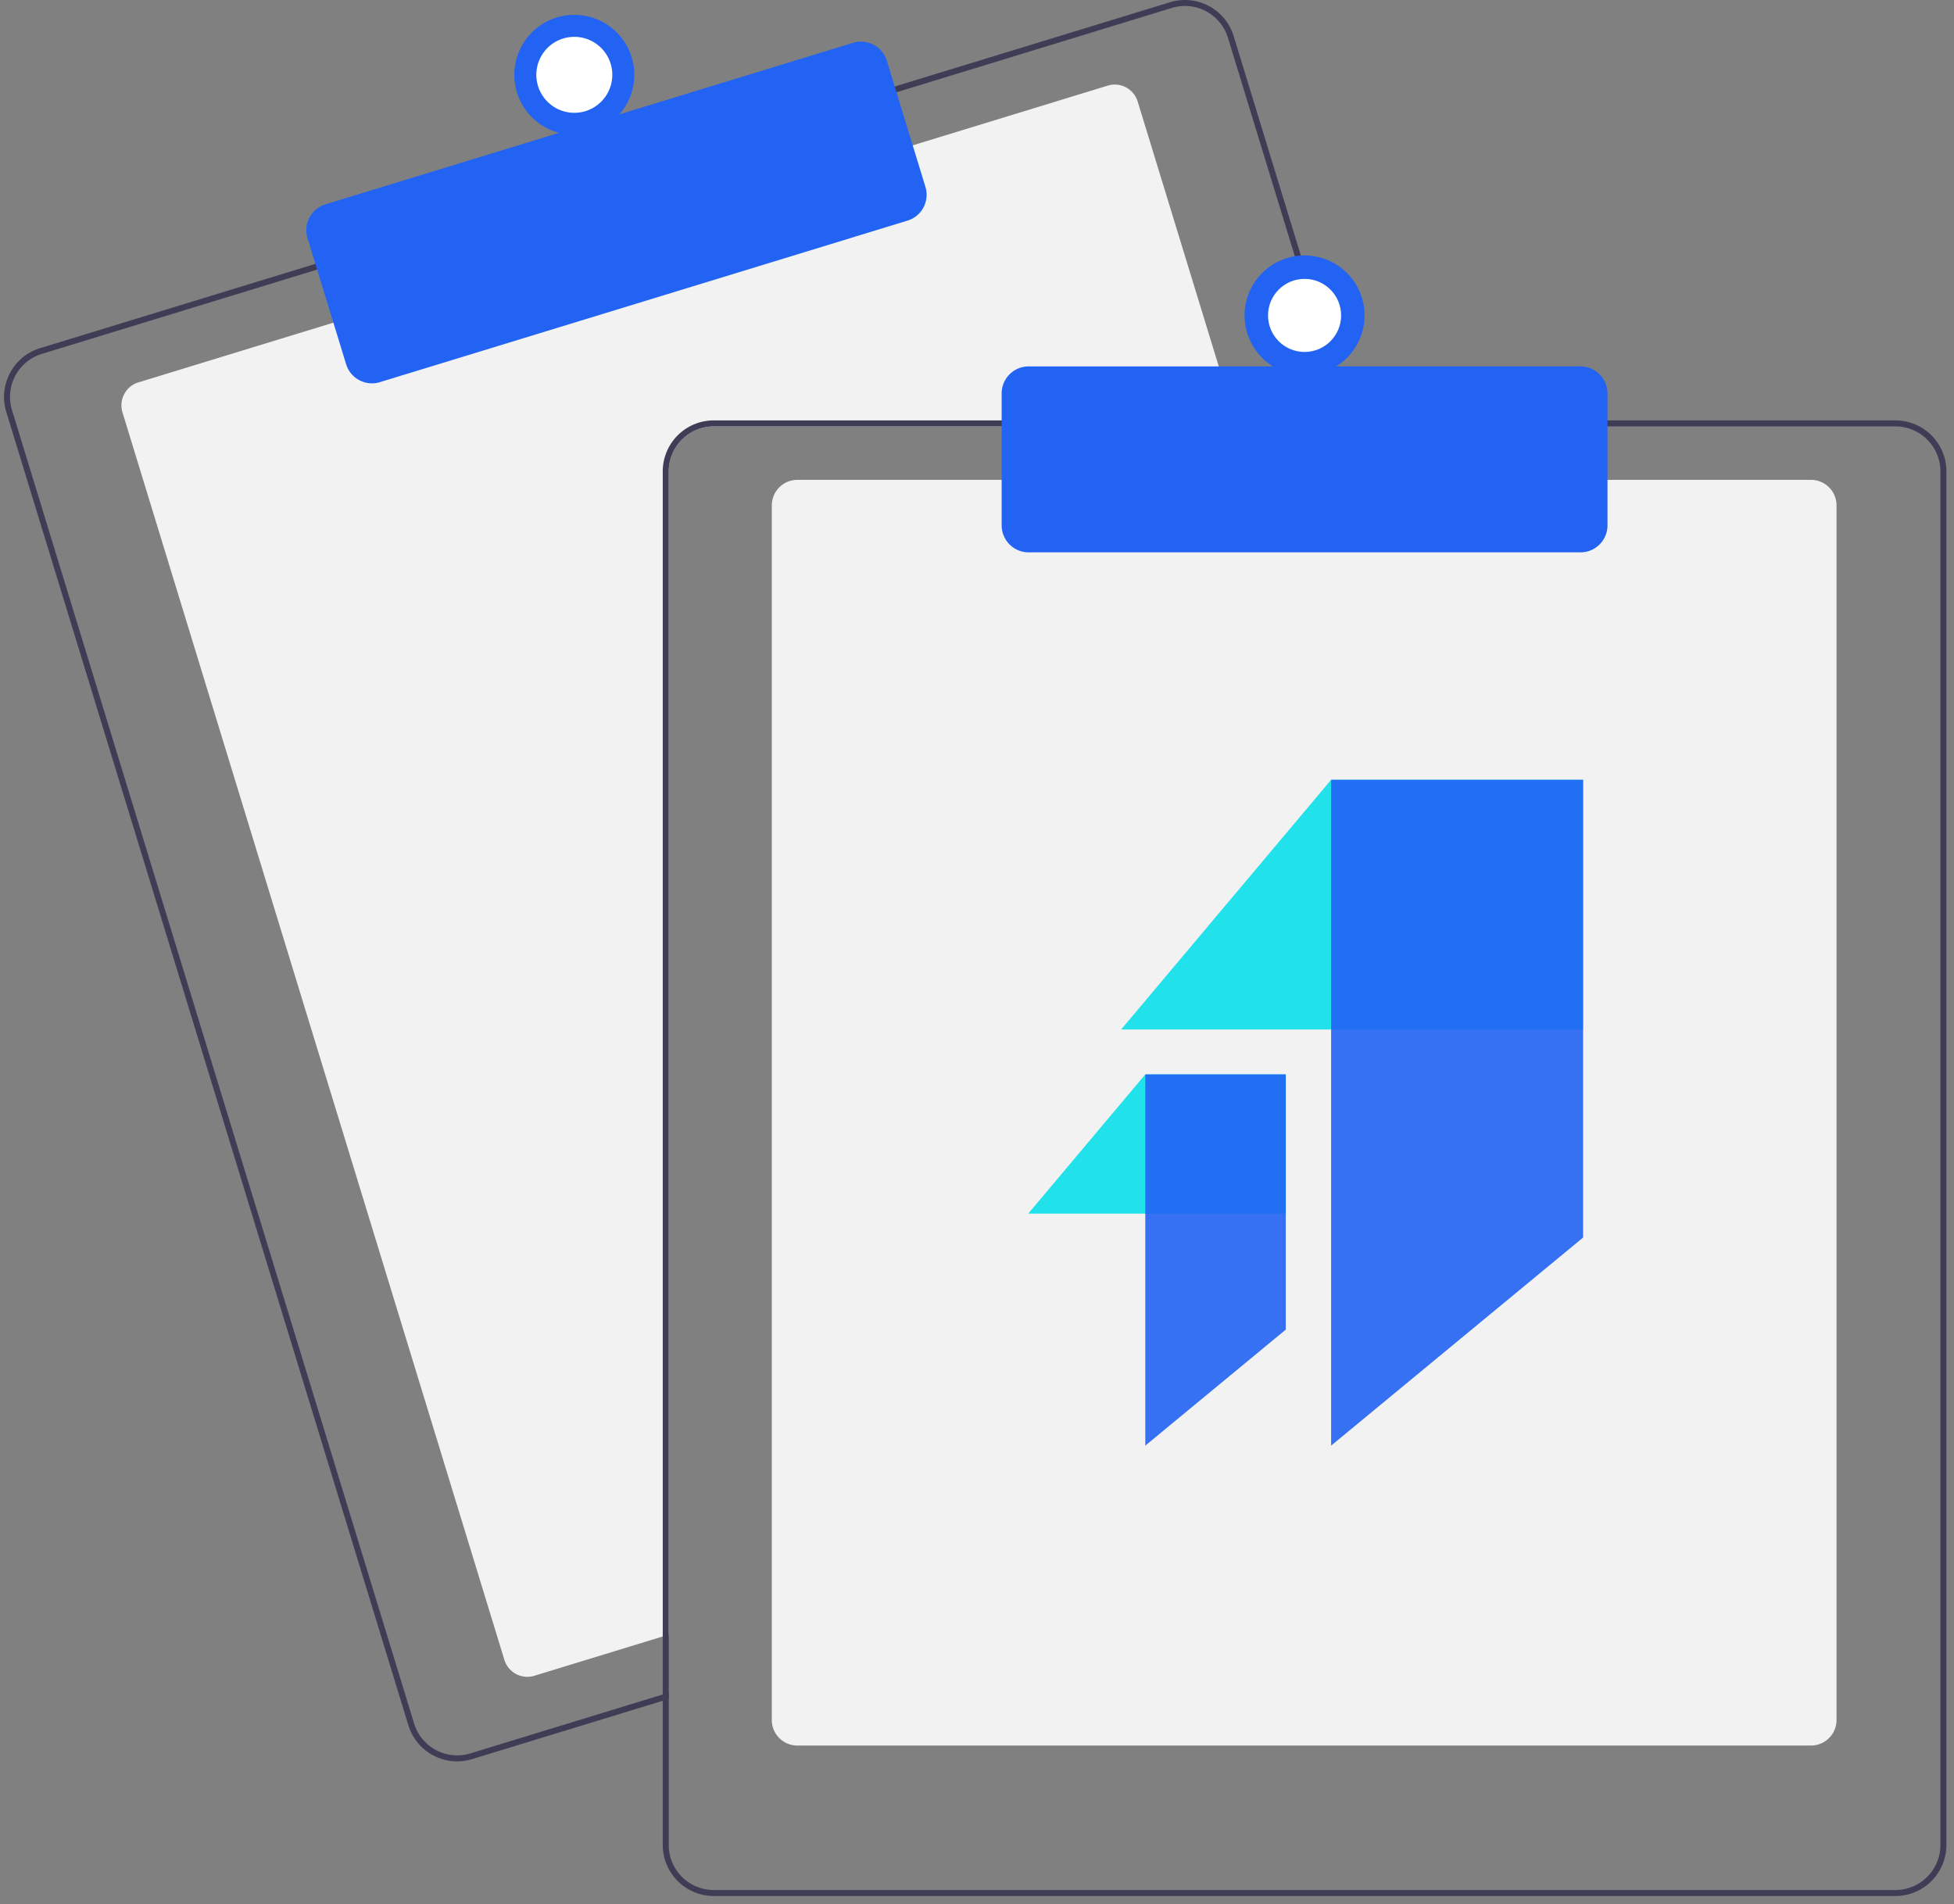
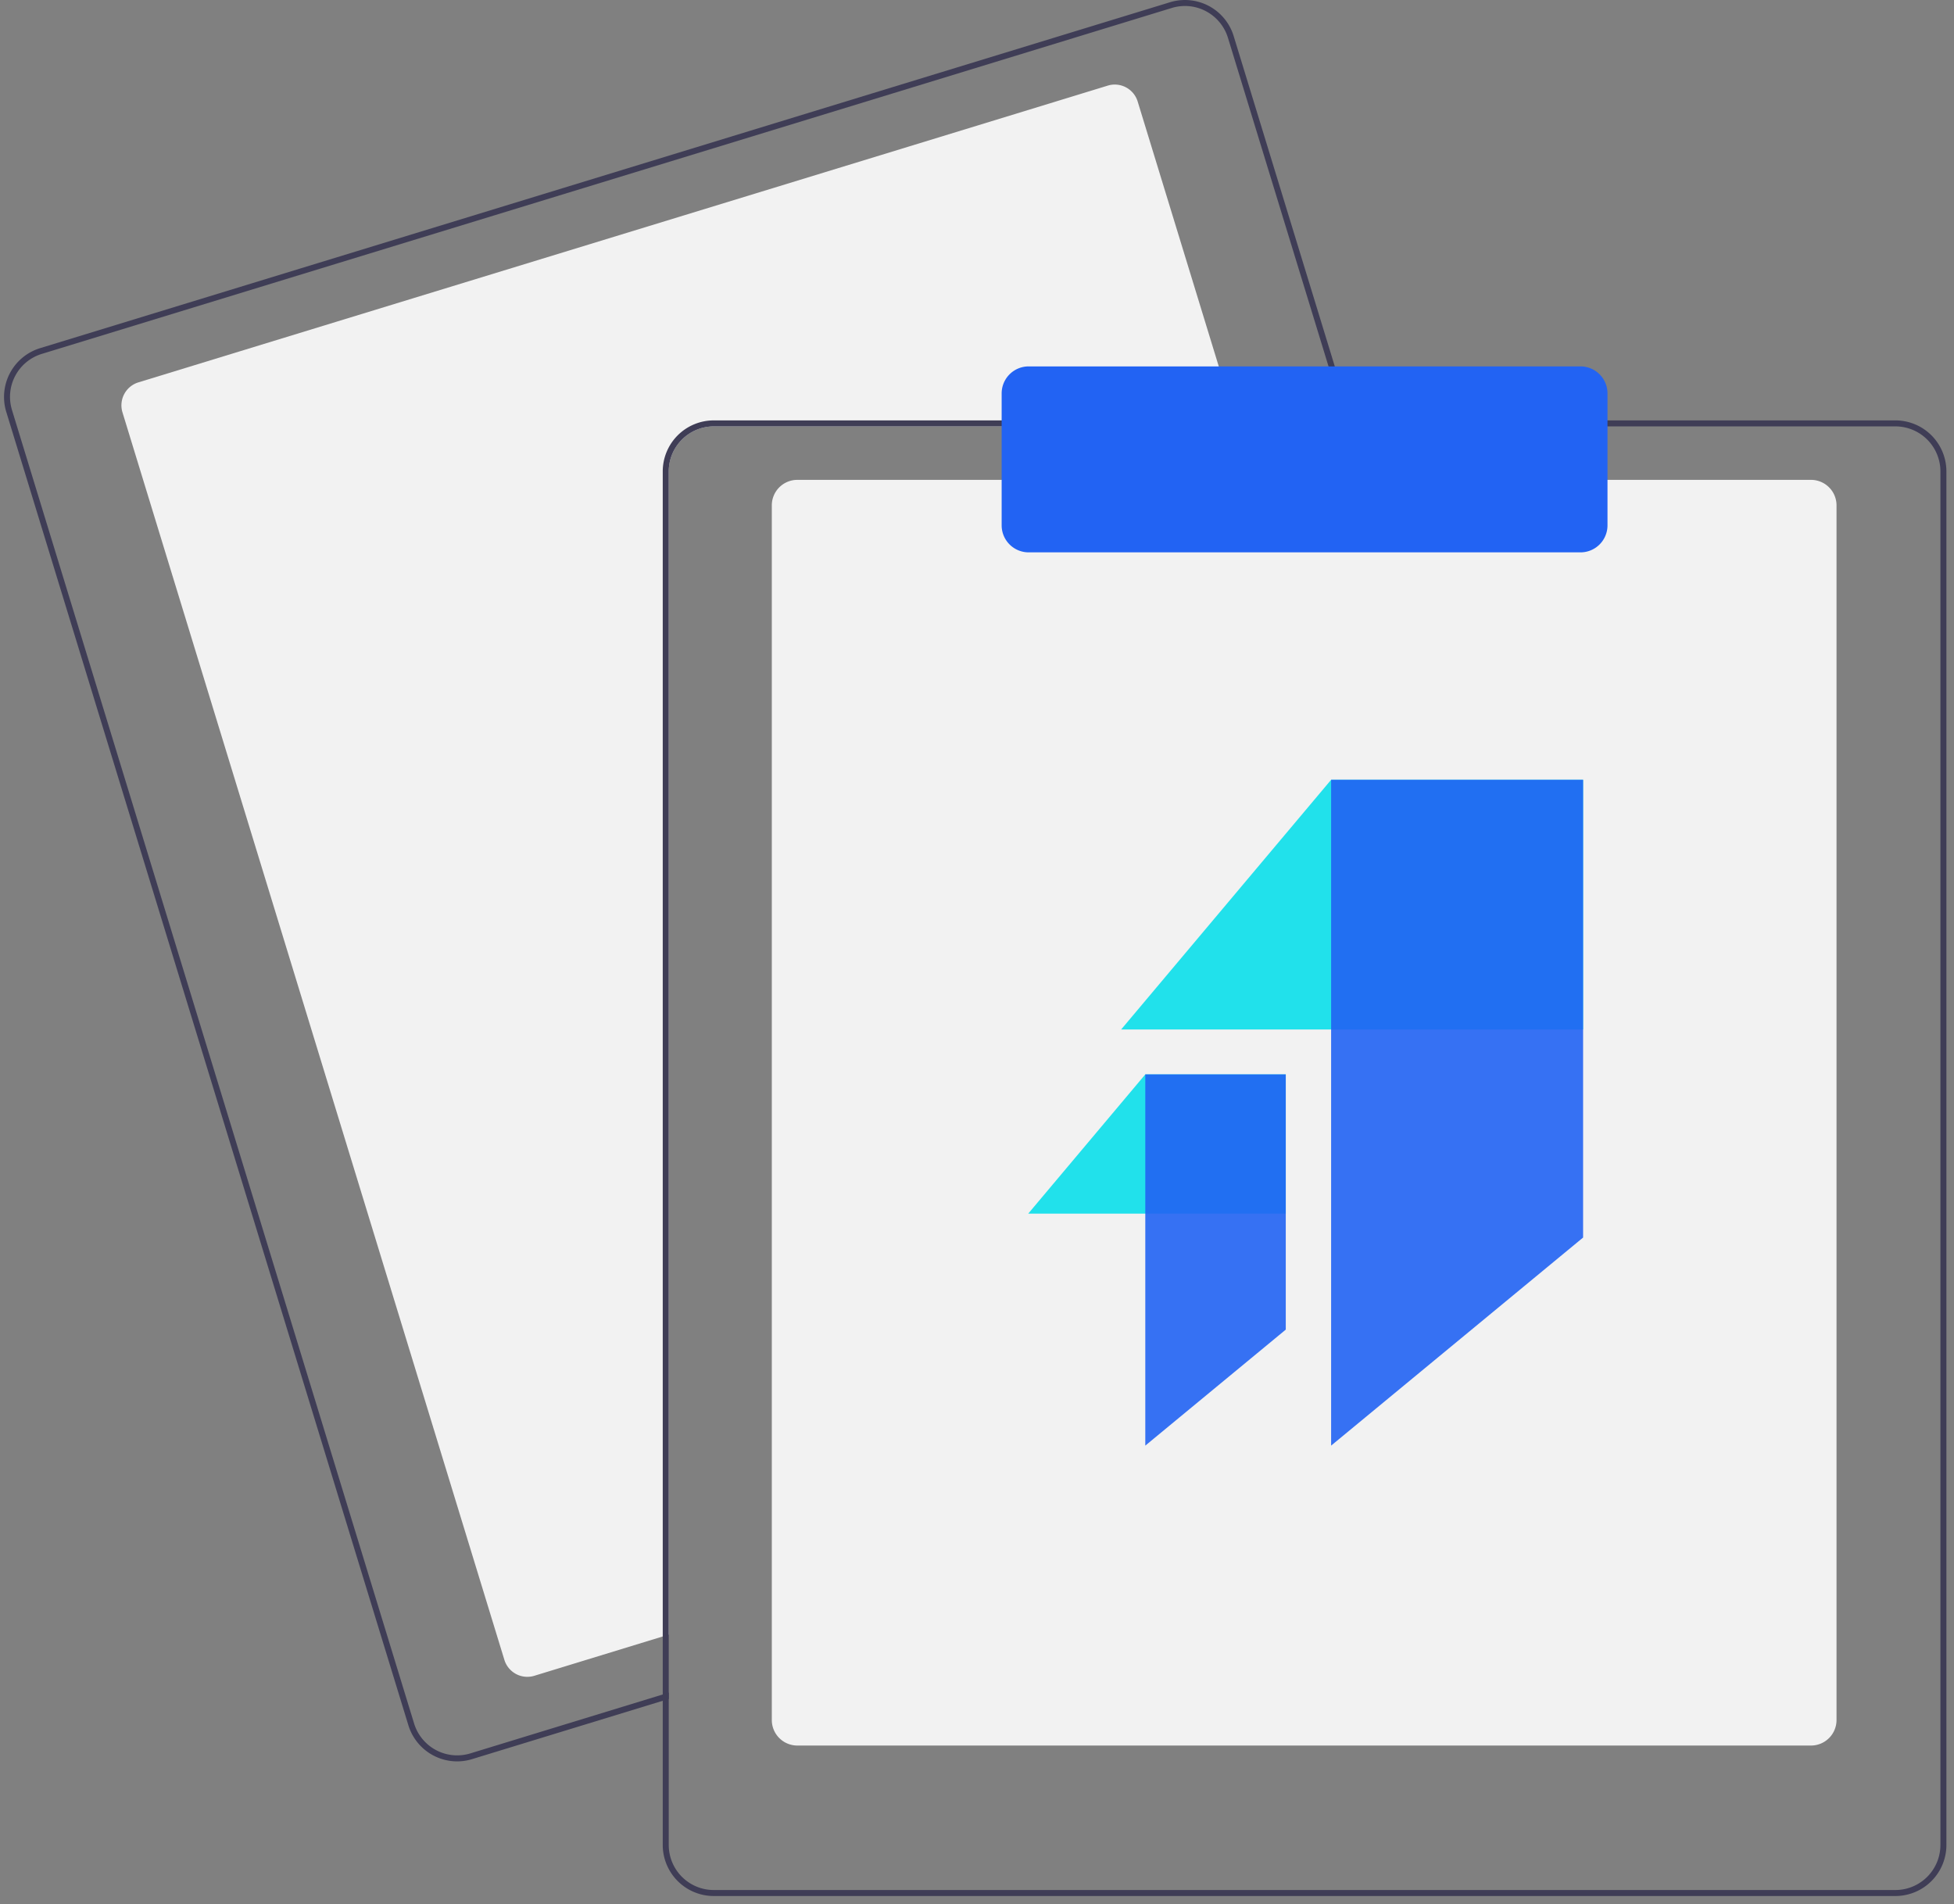
<svg xmlns="http://www.w3.org/2000/svg" xmlns:xlink="http://www.w3.org/1999/xlink" width="196" height="191" fill="none">
  <rect width="100%" height="100%" fill="#808080" stroke="none" />
  <path d="M124.092 42.769h-52.5a4.52 4.52 0 0 0-4.513 4.513v116.682l-.602.183-12.879 3.944c-.61.186-1.27.123-1.833-.177s-.985-.81-1.172-1.42L12.284 41.359a2.41 2.41 0 0 1 1.598-3.005l19.847-6.077 57.536-17.611 19.847-6.077a2.4 2.4 0 0 1 .934-.096c.314.03.62.121.899.27s.527.35.728.594a2.4 2.4 0 0 1 .444.827l9.793 31.986.183.602z" fill="#f2f2f2" />
  <path d="M135.548 42.168l-11.802-38.55c-.196-.642-.517-1.24-.945-1.758a5.11 5.11 0 0 0-1.545-1.262c-.593-.315-1.243-.51-1.911-.574s-1.344.004-1.986.201L89.456 8.765 31.923 26.38 4.02 34.923A5.12 5.12 0 0 0 .627 41.31l40.337 131.748c.321 1.047.97 1.963 1.85 2.615s1.946 1.003 3.042 1.004a5.05 5.05 0 0 0 1.495-.226l19.128-5.854.602-.186v-.629l-.602.183-19.305 5.912c-1.144.349-2.38.229-3.436-.332s-1.847-1.518-2.199-2.662L1.204 41.133c-.174-.567-.235-1.162-.179-1.752s.228-1.163.506-1.687.657-.987 1.114-1.364.985-.66 1.552-.833l27.903-8.544L89.634 9.343 117.537.799A4.56 4.56 0 0 1 118.863.6c.965.002 1.904.313 2.679.888a4.52 4.52 0 0 1 1.63 2.304l11.747 38.375.187.602h.626l-.184-.602z" fill="#3f3d56" />
  <g fill="#2263f3">
-     <path d="M37.31 38.451c-.58 0-1.144-.187-1.611-.531a2.71 2.71 0 0 1-.98-1.384l-3.875-12.657c-.104-.34-.14-.697-.106-1.051a2.71 2.71 0 0 1 .972-1.83 2.71 2.71 0 0 1 .931-.5l52.93-16.204a2.71 2.71 0 0 1 3.382 1.796l3.875 12.657a2.71 2.71 0 0 1-1.796 3.382l-52.93 16.204a2.7 2.7 0 0 1-.791.119h0z" />
    <use xlink:href="#B" />
  </g>
-   <path d="M57.608 11.315a3.81 3.81 0 0 0 0-7.62 3.81 3.81 0 0 0 0 7.62z" fill="#fff" />
  <path d="M181.659 175.088H79.975c-.678-.001-1.328-.271-1.807-.75s-.749-1.13-.75-1.808V50.69a2.56 2.56 0 0 1 2.557-2.557h101.684a2.56 2.56 0 0 1 1.807.75c.48.479.75 1.129.75 1.807v121.84c0 .678-.27 1.328-.75 1.808a2.56 2.56 0 0 1-1.807.75h0z" fill="#f2f2f2" />
  <g clip-path="url(#A)">
    <path d="M158.795 78.217v25.045h-46.336l21.062-25.045h25.274z" fill="#21e1eb" />
    <path opacity=".9" d="M158.796 78.217v45.916l-25.275 20.87V78.217h25.275z" fill="#2263f3" />
    <path d="M128.972 107.768v13.964H103.14l11.742-13.964h14.09z" fill="#21e1eb" />
    <path opacity=".9" d="M128.972 107.768v25.6l-14.091 11.635v-37.235h14.091z" fill="#2263f3" />
  </g>
  <path d="M134.92 42.168H71.592a5.12 5.12 0 0 0-5.114 5.114v122.683l.602-.183v-122.5a4.52 4.52 0 0 1 4.513-4.513h63.514l-.186-.602zm55.204 0H71.592a5.12 5.12 0 0 0-5.114 5.114v137.786c.002 1.355.541 2.655 1.5 3.614a5.12 5.12 0 0 0 3.614 1.5h118.532a5.12 5.12 0 0 0 5.114-5.114V47.282a5.12 5.12 0 0 0-5.114-5.114h0zm4.513 142.9a4.52 4.52 0 0 1-1.324 3.189c-.846.846-1.993 1.322-3.189 1.323H71.592c-1.196-.001-2.343-.477-3.189-1.323a4.52 4.52 0 0 1-1.323-3.189V47.282a4.52 4.52 0 0 1 4.513-4.513h118.532a4.52 4.52 0 0 1 4.513 4.513v137.786z" fill="#3f3d56" />
  <g fill="#2263f3">
    <path d="M158.536 55.405h-55.355a2.71 2.71 0 0 1-2.708-2.708V39.46a2.71 2.71 0 0 1 2.708-2.708h55.355a2.71 2.71 0 0 1 2.707 2.708v13.237a2.71 2.71 0 0 1-2.707 2.708h0z" />
    <use xlink:href="#B" x="73.25" y="24.133" />
  </g>
-   <path d="M130.858 35.303c2.024 0 3.665-1.641 3.665-3.665s-1.641-3.665-3.665-3.665-3.665 1.641-3.665 3.665 1.641 3.665 3.665 3.665z" fill="#fff" />
  <defs>
    <clipPath id="A">
      <path fill="#fff" transform="translate(103.14 78.217)" d="M0 0h55.656v66.787H0z" />
    </clipPath>
-     <path id="B" d="M57.608 13.522a6.02 6.02 0 0 0 6.017-6.017 6.02 6.02 0 0 0-6.017-6.017 6.02 6.02 0 0 0-6.017 6.017 6.02 6.02 0 0 0 6.017 6.017z" />
  </defs>
</svg>